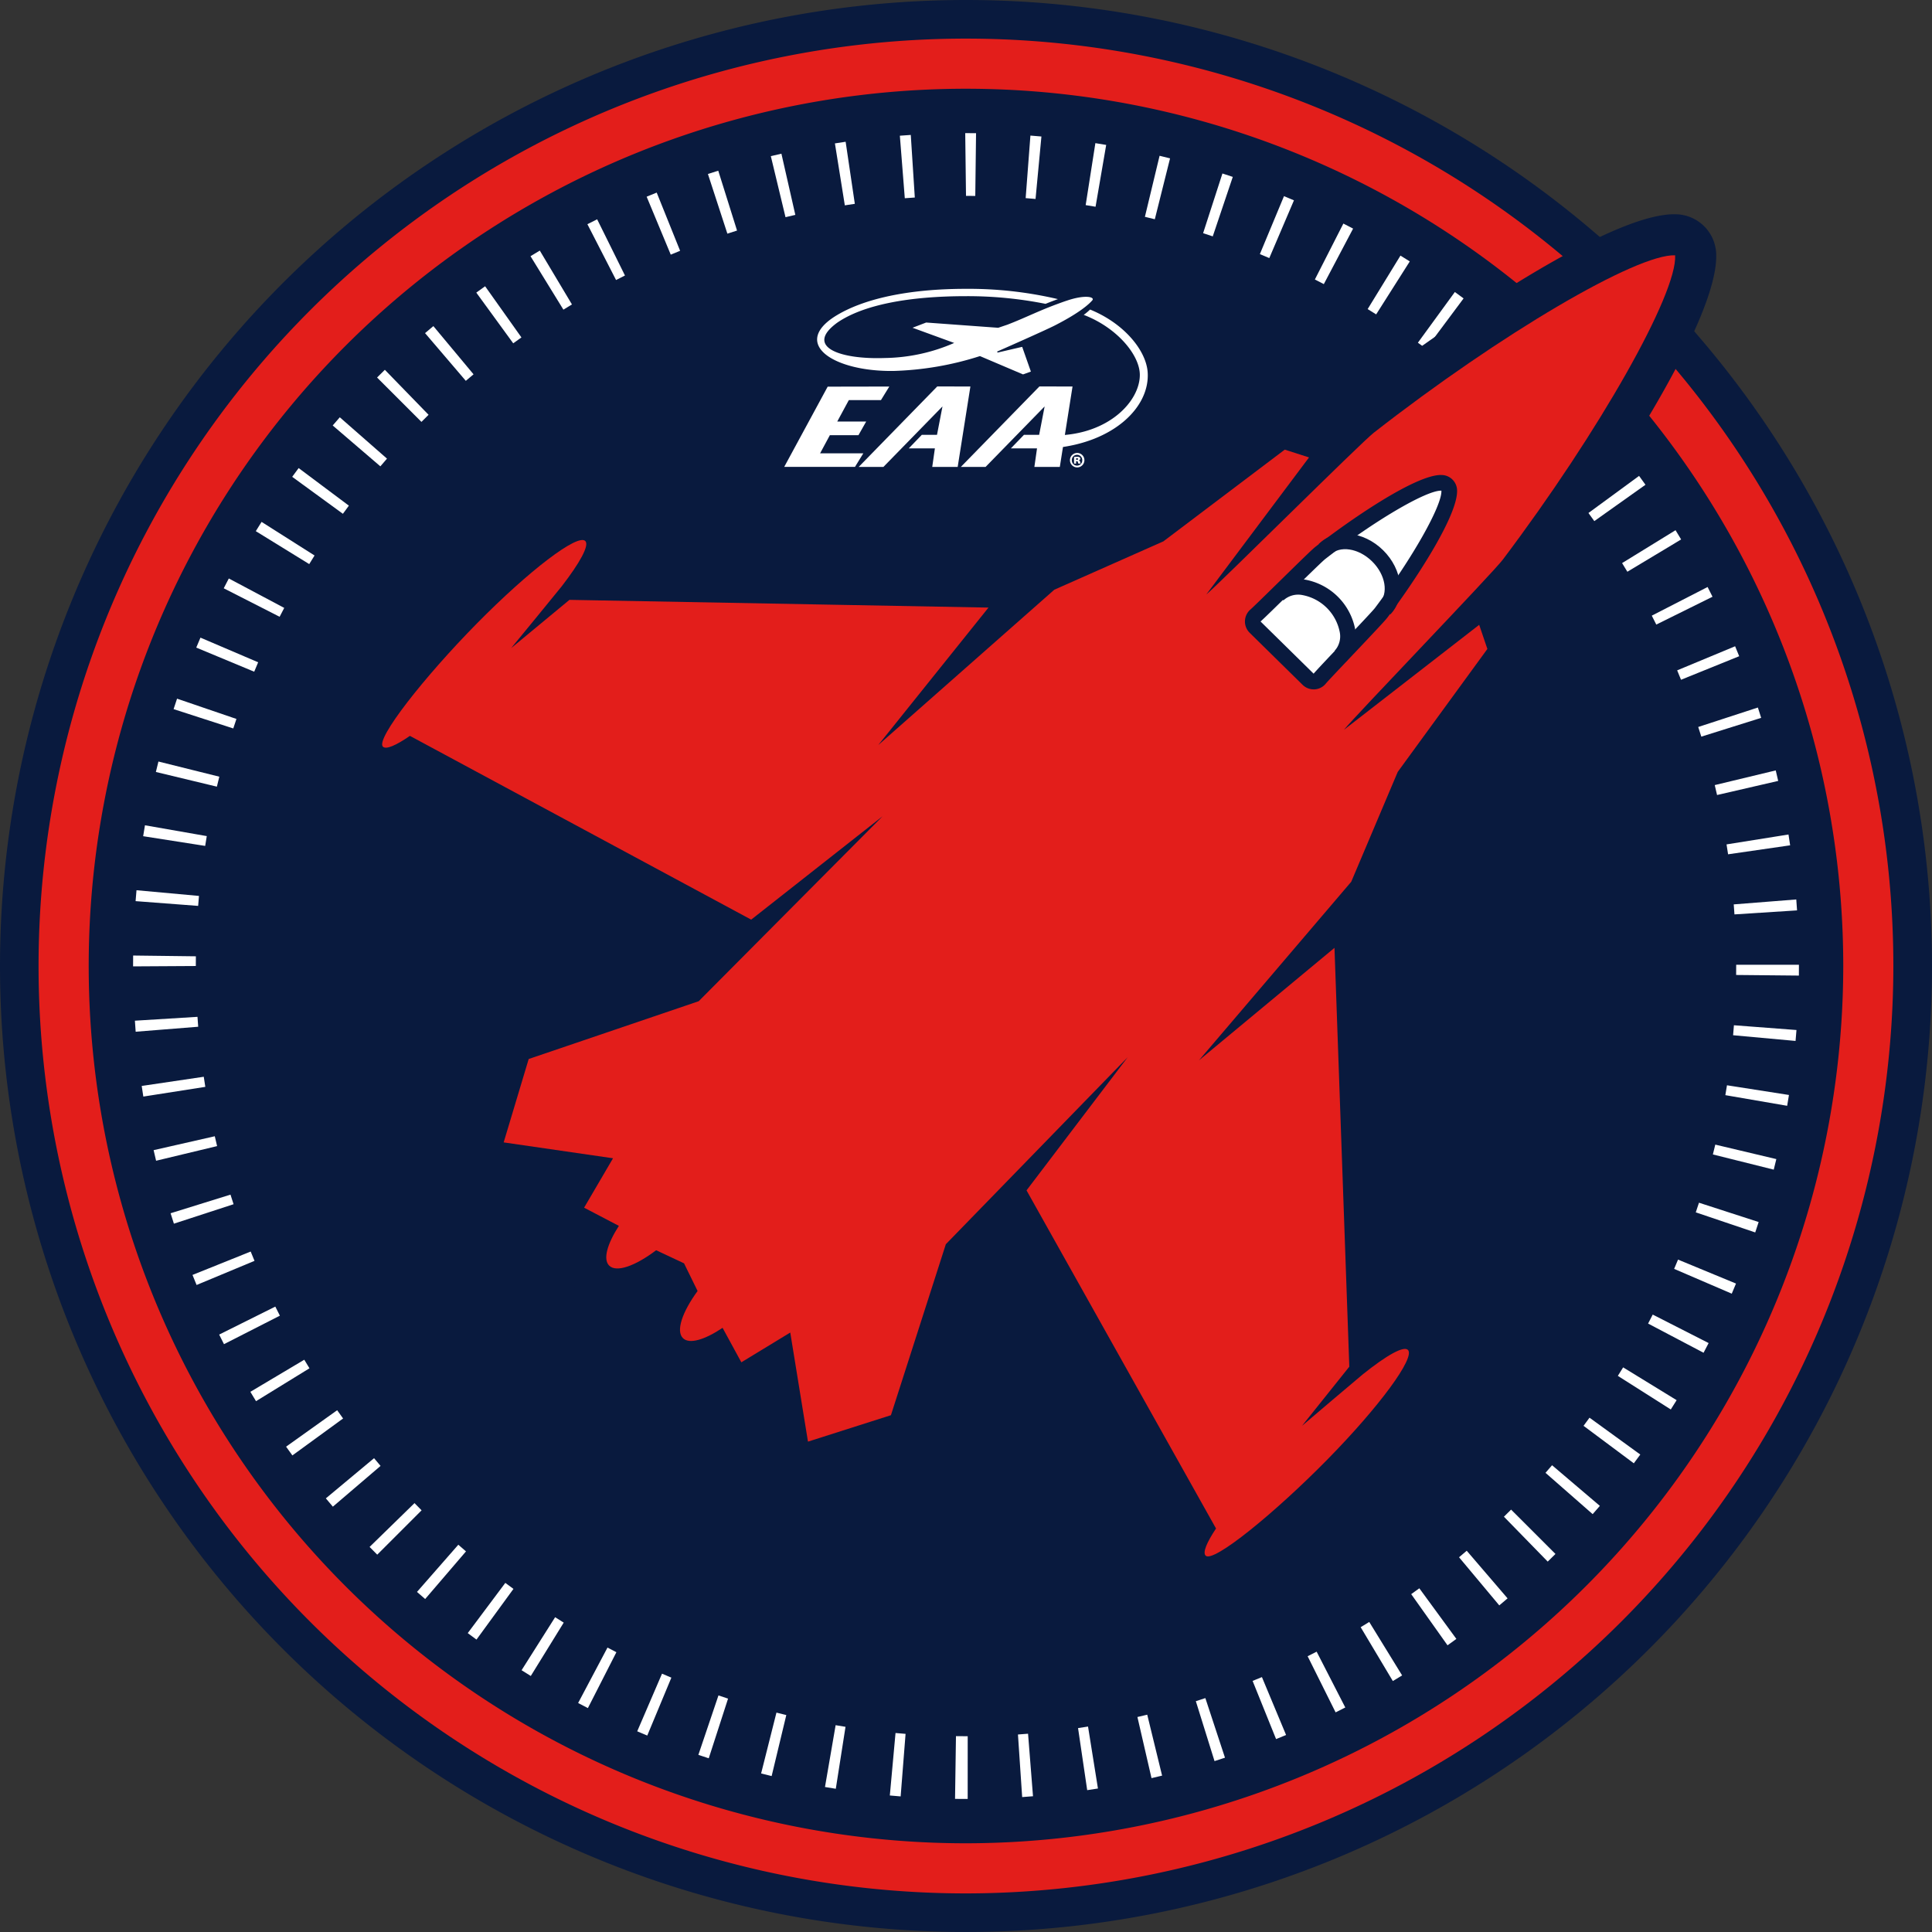
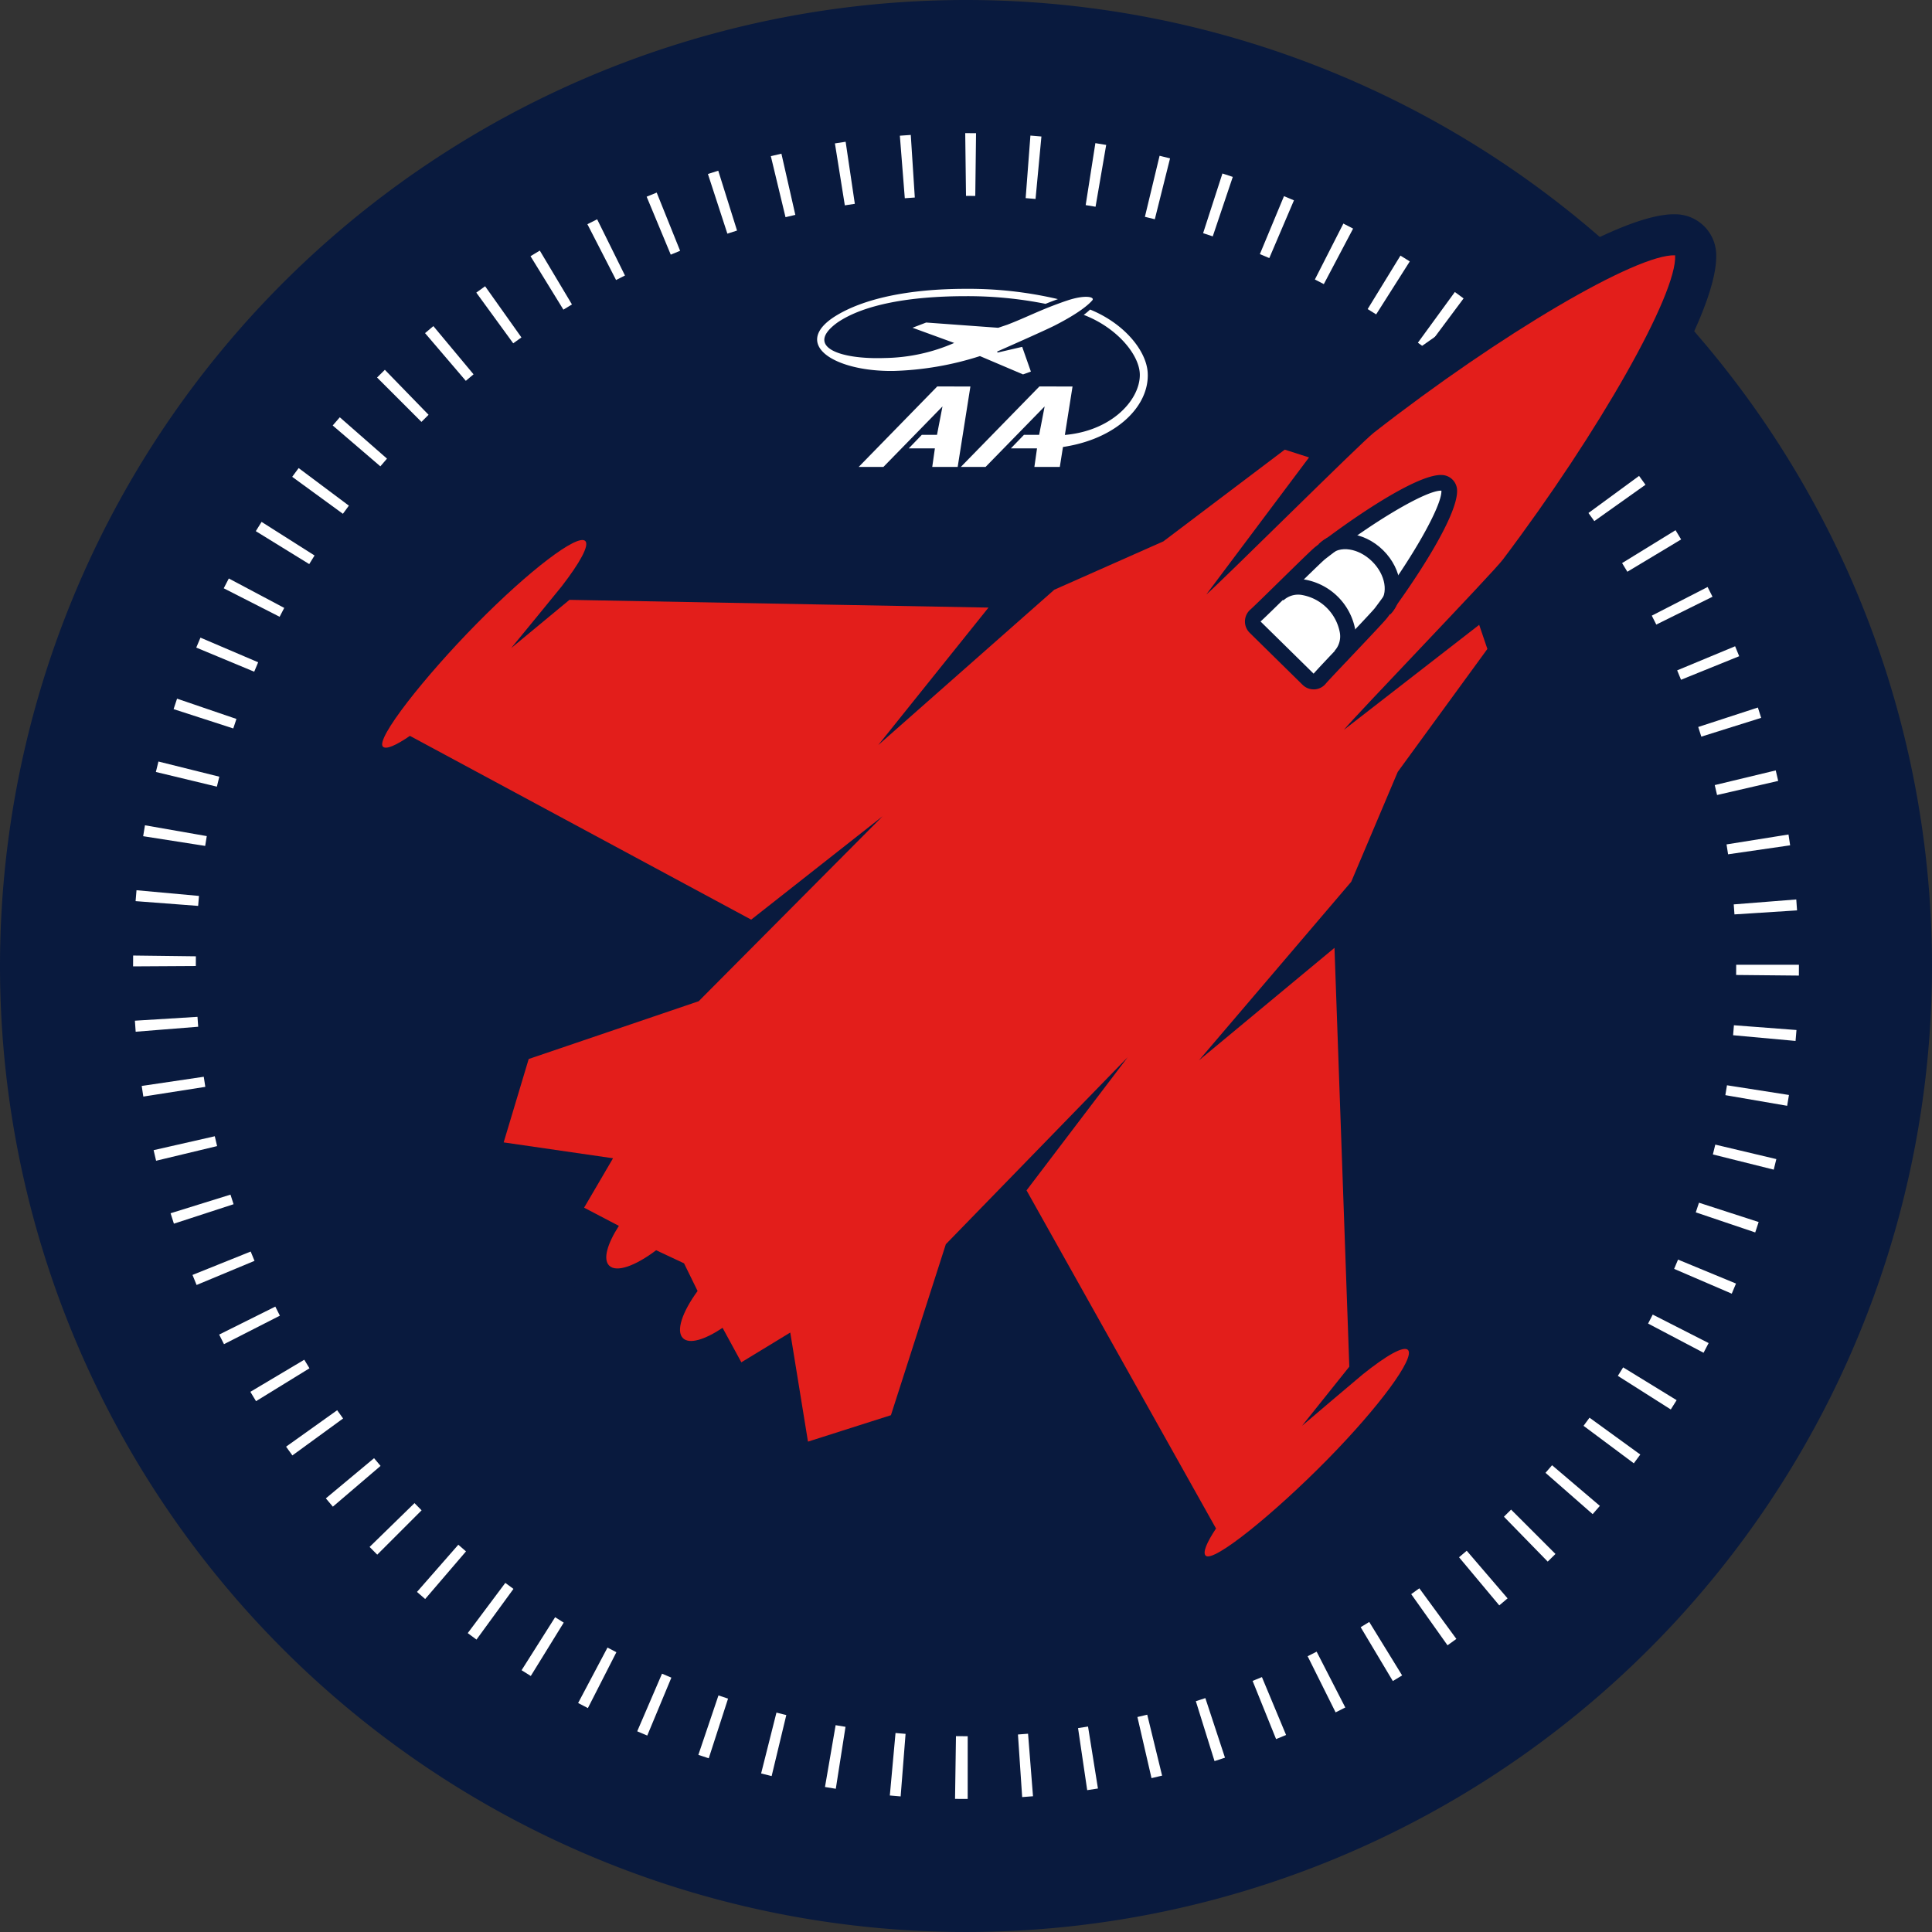
<svg xmlns="http://www.w3.org/2000/svg" width="250.033" height="250.037" viewBox="0 0 250.033 250.037">
  <rect x="0" y="0" width="250.033" height="250.037" fill="#333333" stroke="none" />
  <g id="Group_1163" data-name="Group 1163" transform="translate(0 0.001)">
    <g id="Group_1150" data-name="Group 1150" transform="translate(0 -0.001)">
      <g id="Group_1149" data-name="Group 1149" transform="translate(0 0)">
        <g id="Group_1148" data-name="Group 1148">
          <g id="Group_1147" data-name="Group 1147">
            <g id="Group_1146" data-name="Group 1146">
              <path id="Path_2547" data-name="Path 2547" d="M1161.04,1821.547a125.016,125.016,0,1,1-125.018-125.017A125.019,125.019,0,0,1,1161.04,1821.547Z" transform="translate(-911.007 -1696.53)" fill="#091a3e" />
-               <path id="Path_2548" data-name="Path 2548" d="M1034.251,1938.013a118.235,118.235,0,1,1,118.233-118.236A118.367,118.367,0,0,1,1034.251,1938.013Z" transform="translate(-909.236 -1694.759)" fill="#e31e1b" />
            </g>
          </g>
        </g>
      </g>
-       <path id="Path_2549" data-name="Path 2549" d="M1034.717,1940.265a120.021,120.021,0,1,1,120.019-120.022A120.155,120.155,0,0,1,1034.717,1940.265Z" transform="translate(-909.703 -1695.226)" fill="#e31e1b" />
      <path id="Path_2550" data-name="Path 2550" d="M1033.024,1932.085a113.534,113.534,0,1,1,113.533-113.535A113.66,113.66,0,0,1,1033.024,1932.085Z" transform="translate(-908.009 -1693.533)" fill="#091a3e" />
    </g>
    <g id="Group_1151" data-name="Group 1151" transform="translate(101.49 37.375)">
      <path id="Path_2551" data-name="Path 2551" d="M1023.915,1734.292c-.17-2.835-3.03-6.362-7.455-8.159a7.7,7.7,0,0,1-.823.69c4.325,1.655,7.237,5.191,7.26,7.734.032,3.409-3.992,7.731-10.785,7.865l-.252,1.632c7.6-.732,12.328-5.237,12.055-9.763Z" transform="translate(-976.875 -1723.449)" fill="#fff" />
      <path id="Path_2552" data-name="Path 2552" d="M1021.448,1725.689c-3.4,1.165-5.016,2.084-7.67,3.106l-1.185.4-9.324-.68-1.764.675,5.391,1.967a23.165,23.165,0,0,1-8.958,1.949h0c-5.859.215-10.46-1.459-6.167-4.58h0c3.4-2.334,9.363-3.423,16.657-3.423a51.522,51.522,0,0,1,10.29.994c.49-.2,1.016-.4,1.6-.613a50.61,50.61,0,0,0-11.885-1.331c-7.472,0-13.37,1.286-17.009,3.591h0c-5.547,3.568-.109,7.131,7.61,7.038h.006a40.282,40.282,0,0,0,11.189-1.924l5.573,2.37,1.019-.365-1.126-3.2-3.169.737-.089-.12s6.107-2.686,7.483-3.387c3.2-1.634,4.421-2.75,4.846-3.246.38-.444-.919-.777-3.309.043Z" transform="translate(-984.897 -1724.15)" fill="#fff" />
      <path id="Path_2553" data-name="Path 2553" d="M1003.294,1733.49,993.131,1743.9h3.2l7.642-7.828-.709,3.676H1001.3l-1.692,1.754h3.382l-.342,2.4h3.292l1.646-10.409Z" transform="translate(-983.49 -1720.851)" fill="#fff" />
      <path id="Path_2554" data-name="Path 2554" d="M1013.064,1733.49,1002.9,1743.9h3.2l7.642-7.828-.709,3.676h-1.966l-1.693,1.754h3.383l-.342,2.4h3.292l1.646-10.409Z" transform="translate(-980.039 -1720.851)" fill="#fff" />
-       <path id="Path_2555" data-name="Path 2555" d="M998.527,1735.252l1.079-1.754-7.975.015-5.625,10.384h9.157l1.079-1.754h-5.594l1.267-2.351h3.7l1-1.767h-3.745l1.5-2.773Z" transform="translate(-986.006 -1720.849)" fill="#fff" />
-       <path id="Path_2556" data-name="Path 2556" d="M1014.152,1740.736h.076c.1,0,.162-.038.162-.1s-.06-.109-.152-.109c-.033,0-.065.007-.087.007Zm-.011.485h-.264v-.849a2.32,2.32,0,0,1,.378-.031.586.586,0,0,1,.347.069.21.21,0,0,1,.091.184c0,.087-.082.162-.194.2v.01a.254.254,0,0,1,.172.215.8.8,0,0,0,.06.205h-.292a.622.622,0,0,1-.065-.184.131.131,0,0,0-.146-.124h-.087Zm-.554-.431a.675.675,0,1,0,1.349-.005.675.675,0,1,0-1.349.005Zm1.629-.005a.936.936,0,0,1-.955.933.935.935,0,1,1,.955-.933Z" transform="translate(-976.366 -1718.604)" fill="#fff" />
    </g>
    <g id="Group_1152" data-name="Group 1152" transform="translate(192.07 40.009)">
-       <path id="Path_2557" data-name="Path 2557" d="M1052.943,1744.542,1067.4,1726.1l3.988,3.989Z" transform="translate(-1052.943 -1726.096)" fill="#e31e1b" />
-     </g>
+       </g>
    <g id="Group_1153" data-name="Group 1153" transform="translate(17.223 17.223)">
      <path id="Path_2558" data-name="Path 2558" d="M1031.747,1924.848h-.219q-.711,0-1.417-.009l.119-8.119c.432.006.863.01,1.3.01h.219Zm7.051-.242-.545-8.1q.656-.042,1.307-.1l.64,8.092C1039.734,1924.541,1039.267,1924.574,1038.8,1924.606Zm-15.727-.087c-.467-.035-.935-.077-1.4-.12l.737-8.085c.435.041.868.078,1.3.11Zm24.143-.81-1.184-8.031c.432-.064.862-.13,1.292-.2l1.283,8.019Q1047.911,1923.606,1047.215,1923.709Zm-32.535-.178c-.467-.072-.935-.15-1.4-.229l1.378-8q.637.111,1.279.211Zm40.858-1.377-1.824-7.91q.637-.148,1.271-.3l1.923,7.886C1056.45,1921.942,1056,1922.049,1055.537,1922.154Zm-49.161-.268c-.455-.111-.909-.221-1.363-.336l1.985-7.875c.425.108.848.213,1.275.316Zm57.316-1.937-2.418-7.753q.619-.19,1.231-.4l2.54,7.713C1064.595,1919.662,1064.144,1919.808,1063.692,1919.949Zm-65.456-.362c-.449-.145-.9-.294-1.343-.445l2.6-7.691c.411.139.827.279,1.242.413Zm73.423-2.484-3.039-7.532c.4-.162.805-.326,1.206-.493l3.127,7.493C1072.522,1916.75,1072.092,1916.926,1071.659,1917.1Zm-81.38-.459q-.65-.272-1.3-.55l3.209-7.458q.605.259,1.211.513Zm89.084-3-3.621-7.266c.388-.195.778-.391,1.165-.59l3.708,7.224Q1079.989,1913.331,1079.363,1913.642Zm-96.768-.554q-.634-.322-1.264-.658l3.8-7.174q.576.3,1.152.6Zm104.173-3.5-4.163-6.971q.556-.335,1.111-.676l4.255,6.918C1087.571,1909.1,1087.17,1909.349,1086.767,1909.589Zm-111.563-.656c-.4-.245-.8-.5-1.192-.746l4.342-6.86q.552.35,1.111.7Zm118.641-3.969-4.7-6.621q.528-.376,1.051-.758l4.794,6.552Q1094.423,1904.557,1093.845,1904.964Zm-125.668-.742c-.379-.276-.757-.557-1.132-.837l4.863-6.5q.524.391,1.053.778Zm132.365-4.425-5.206-6.228q.5-.418.995-.843l5.286,6.163C1101.26,1899.194,1100.9,1899.5,1100.542,1899.8Zm-139.007-.824c-.355-.305-.708-.609-1.059-.918l5.349-6.108c.33.289.661.575.994.862Zm145.278-4.841-5.669-5.812c.311-.305.621-.61.928-.919l5.742,5.74Q1107.315,1893.64,1106.813,1894.131Zm-151.481-.9q-.5-.5-.989-1l5.813-5.67q.456.469.917.931Zm157.3-5.241-6.108-5.349c.285-.325.57-.655.85-.983l6.185,5.26C1113.25,1887.275,1112.943,1887.632,1112.63,1887.987Zm-163.043-.97q-.457-.535-.908-1.075l6.24-5.2c.278.336.559.667.841,1Zm168.368-5.609-6.51-4.854c.261-.349.518-.7.774-1.052l6.571,4.769C1118.515,1880.652,1118.236,1881.03,1117.955,1881.409Zm-173.606-1.023q-.41-.564-.816-1.133l6.611-4.716.767,1.068Zm178.393-5.944-6.857-4.351c.232-.365.46-.732.686-1.1l6.922,4.245C1123.246,1873.637,1122.994,1874.038,1122.741,1874.441Zm-183.1-1.076c-.244-.4-.49-.806-.732-1.211l6.977-4.153c.22.373.445.74.672,1.108Zm187.341-6.263-7.184-3.782c.2-.386.4-.774.6-1.162l7.235,3.687Q1127.313,1866.476,1126.982,1867.1ZM935.5,1865.992l-.624-1.241,7.266-3.622.591,1.175Zm195.132-6.535-7.459-3.209q.258-.6.506-1.2l7.5,3.1C1131,1858.586,1130.817,1859.022,1130.63,1859.457Zm-198.678-1.125q-.268-.65-.529-1.3l7.531-3.028c.163.4.328.805.494,1.206Zm201.714-6.8-7.694-2.6q.211-.624.414-1.247l7.723,2.5Q1133.893,1850.867,1133.666,1851.535Zm-204.65-1.134c-.146-.448-.288-.9-.429-1.348l7.752-2.41q.193.623.4,1.24Zm207.047-6.992-7.878-1.969c.106-.422.211-.847.312-1.271l7.9,1.874C1136.288,1842.5,1136.176,1842.956,1136.063,1843.409Zm-209.352-1.152q-.165-.684-.32-1.37l7.916-1.8q.146.639.3,1.274Zm211.088-7.111-8-1.378c.073-.425.142-.849.21-1.278l8.021,1.255Q1137.921,1834.449,1137.8,1835.146Zm-212.74-1.194-.209-1.375,8.031-1.189.2,1.307Zm213.828-7.2-8.084-.738c.038-.428.074-.86.106-1.291l8.095.615C1138.969,1825.811,1138.931,1826.282,1138.887,1826.753Zm-214.818-1.192c-.038-.476-.072-.95-.1-1.427l8.1-.5q.041.643.092,1.282Zm215.246-7.266-8.12-.079.007-1.318h8.119ZM923.735,1817.1v-.052c0-.45,0-.9.008-1.352l8.119.1c-.005.42-.008.837-.008,1.256Zm207.245-6.728c-.028-.434-.06-.864-.094-1.295l8.094-.639c.037.47.073.94.1,1.415Zm-198.825-1.1-8.095-.616c.036-.471.075-.944.118-1.412l8.085.738C932.225,1808.417,932.187,1808.846,932.155,1809.278Zm198-6.678c-.063-.426-.128-.854-.2-1.281l8.019-1.281q.11.7.212,1.4Zm-197.093-1.086-8.022-1.256c.074-.472.15-.942.232-1.413l8,1.4C933.2,1800.666,933.131,1801.089,933.064,1801.514Zm195.666-6.586-.3-1.284,7.894-1.9.318,1.359Zm-194.148-1.082-7.895-1.9.332-1.352,7.878,1.962Zm192.11-6.472c-.131-.419-.266-.836-.4-1.251l7.72-2.518q.215.665.426,1.337Zm-189.99-1.062-7.723-2.5c.147-.453.3-.9.449-1.353l7.684,2.624Q936.9,1785.7,936.7,1786.313Zm187.365-6.3-.5-1.217,7.5-3.118.527,1.288Zm-184.654-1.042-7.5-3.121.544-1.288,7.467,3.19Zm181.452-6.1c-.192-.385-.385-.772-.583-1.154l7.224-3.708c.215.419.429.84.635,1.26ZM942.7,1771.855l-7.234-3.687c.216-.427.435-.849.659-1.27l7.171,3.809C943.1,1771.088,942.9,1771.471,942.7,1771.855Zm174.42-5.827c-.226-.375-.452-.75-.682-1.121l6.917-4.256q.366.6.724,1.195Zm-170.592-.993-6.911-4.26q.37-.6.747-1.2l6.857,4.35C946.992,1764.3,946.761,1764.663,946.533,1765.035Zm166.314-5.561c-.25-.354-.5-.7-.758-1.051l6.552-4.8q.419.571.828,1.147Zm-161.955-.948-6.56-4.783c.276-.379.555-.758.835-1.133l6.5,4.864Q951.277,1758,950.891,1758.526Zm157.185-5.243c-.279-.334-.559-.665-.843-.995L1113.4,1747c.3.357.609.717.908,1.074Zm-152.338-.9-6.164-5.285q.456-.532.918-1.06l6.107,5.351Q956.166,1751.885,955.739,1752.384Zm147.085-4.916q-.455-.466-.914-.925l5.741-5.74c.334.332.667.668,1,1.007Zm-141.768-.835-5.74-5.74c.332-.334.669-.668,1.007-1l5.659,5.823C961.669,1746.022,961.362,1746.327,961.055,1746.632Zm136.1-4.542q-.493-.431-.989-.854l5.274-6.175q.533.458,1.065.922Zm-130.356-.771-5.274-6.174c.358-.3.715-.608,1.075-.908l5.2,6.24Q967.292,1740.9,966.8,1741.319Zm124.276-4.154c-.35-.263-.7-.522-1.06-.78l4.784-6.561c.379.275.753.552,1.128.831Zm-118.139-.7-4.779-6.562c.379-.278.759-.551,1.141-.822l4.7,6.622C973.638,1735.954,973.285,1736.21,972.932,1736.465Zm111.678-3.745c-.364-.233-.733-.46-1.1-.686l4.244-6.921q.6.37,1.207.751Zm-105.184-.612-4.256-6.917c.4-.244.8-.488,1.2-.727l4.162,6.968Q979.979,1731.768,979.427,1732.108Zm98.41-3.305q-.574-.3-1.156-.6l3.687-7.236q.632.323,1.259.653Zm-91.595-.53-3.709-7.223q.631-.324,1.261-.636l3.6,7.276C987.01,1727.881,986.624,1728.076,986.241,1728.273Zm84.539-2.839-1.219-.516,3.122-7.5,1.288.543Zm-77.461-.444-3.119-7.5q.65-.27,1.3-.531l3.03,7.532C994.124,1724.66,993.72,1724.823,993.32,1724.99Zm70.144-2.366c-.417-.141-.831-.278-1.248-.414l2.5-7.724c.448.144.894.292,1.34.442Zm-62.816-.35-2.518-7.721q.665-.218,1.337-.427l2.432,7.746C1001.479,1722,1001.063,1722.136,1000.648,1722.273Zm55.318-1.866-1.283-.314,1.9-7.9,1.355.334Zm-47.794-.265-1.9-7.9q.683-.163,1.369-.32l1.8,7.916Q1008.808,1719.989,1008.172,1720.142Zm40.124-1.354q-.638-.11-1.279-.21l1.256-8.02c.467.072.935.149,1.4.23Zm-32.448-.179-1.283-8.018c.463-.074.927-.143,1.388-.212l1.189,8.032C1016.709,1718.474,1016.277,1718.539,1015.847,1718.609Zm24.682-.828c-.426-.041-.852-.074-1.279-.108l.615-8.095c.475.035.952.075,1.424.12Zm-16.921-.092-.64-8.094c.471-.04.944-.072,1.414-.1l.521,8.1C1024.472,1717.622,1024.039,1717.656,1023.609,1717.688Zm9.121-.3q-.6-.007-1.2-.008l-.1-8.12h.1c.436,0,.87,0,1.3.009Z" transform="translate(-923.735 -1709.258)" fill="#fff" />
    </g>
    <g id="Group_1162" data-name="Group 1162" transform="translate(44.111 27.73)">
      <g id="Group_1159" data-name="Group 1159">
        <g id="Group_1156" data-name="Group 1156">
          <g id="Group_1154" data-name="Group 1154">
            <path id="Path_2559" data-name="Path 2559" d="M1055.866,1896.016a5.67,5.67,0,0,1-4.062-1.618c-2.33-2.3-1.909-5.1-1-7.275l-20.95-37.38-3.279,3.372-6.725,20.942a5.306,5.306,0,0,1-3.442,3.435l-10.736,3.421a5.31,5.31,0,0,1-6.848-4.207l-1.032-6.358a5.323,5.323,0,0,1-2.307.549,5.222,5.222,0,0,1-1.423-.182,5.3,5.3,0,0,1-3.28-2.587l-.1-.177a8.865,8.865,0,0,1-1.687.186,6.741,6.741,0,0,1-4.83-1.885c-1.084-1.06-2.934-3.673-1.344-8.175a9.832,9.832,0,0,1-3.357.676,6.683,6.683,0,0,1-6.651-8.375l-.183-.1a5.3,5.3,0,0,1-2.337-6.972l-6.376-.927a5.3,5.3,0,0,1-4.321-6.775l3.24-10.793a5.306,5.306,0,0,1,3.375-3.5l20.826-7.077,3.317-3.336-37.713-20.306a7.692,7.692,0,0,1-3.149.76,5.813,5.813,0,0,1-4.148-1.643c-4.085-4.015-.016-9.291,2.677-12.782a124.958,124.958,0,0,1,9.4-10.658c12.175-12.358,16.109-12.391,17.4-12.4a5.8,5.8,0,0,1,4.135,1.634,5.862,5.862,0,0,1,1.383,6.24l47.189.874a5.283,5.283,0,0,1,2.808.865l2.1-1.85a5.351,5.351,0,0,1,1.36-.873l13.555-6.01,15.225-11.5a5.315,5.315,0,0,1,4.82-.819l3.14,1.01a5.166,5.166,0,0,1,.665.264c1.542-1.476,2.385-2.244,2.835-2.6,10.627-8.3,33.087-24.008,42.032-24.083.153,0,.3,0,.447.008a5.305,5.305,0,0,1,5.077,4.992c.509,8.739-15.054,31.867-23.354,42.876-.345.459-1.1,1.314-2.552,2.882a5.074,5.074,0,0,1,.276.66l1.062,3.122a5.305,5.305,0,0,1-.737,4.835l-11.244,15.415-5.778,13.655a5.3,5.3,0,0,1-.85,1.373l-1.817,2.13a5.284,5.284,0,0,1,.913,2.792l1.669,47.135a6.839,6.839,0,0,1,2.1-.347,5.805,5.805,0,0,1,4.115,1.613c3.463,3.428,2.915,8.238-10.352,21.756C1068.729,1888.332,1060.29,1895.98,1055.866,1896.016Z" transform="translate(-943.605 -1717.023)" fill="#091a3e" />
          </g>
          <g id="Group_1155" data-name="Group 1155" transform="translate(5.344 5.306)">
            <path id="Path_2560" data-name="Path 2560" d="M1114.889,1720.947c-4.944-.2-22.592,10.152-38.991,22.955-1.765,1.381-19.96,19.512-21.681,20.938l13.292-17.734-3.141-1.008-15.712,11.873-14.114,6.257-22.78,20.1,14.264-17.789-54.231-1-7.546,6.247c.482-.584,6.11-7.436,6.525-7.974,2.386-3.085,3.624-5.335,3.069-5.891-.993-.972-7.267,3.813-14.044,10.69s-13.134,14.956-12.144,15.93c.41.4,1.693-.161,3.494-1.4l44.166,23.783,17.006-13.379-23.8,23.938-22,7.477-3.239,10.793,14.153,2.054-3.743,6.395,4.5,2.354c-1.505,2.334-2.079,4.332-1.252,5.144.938.93,3.392.039,6.075-1.99l3.61,1.693,1.755,3.581c-1.986,2.717-2.835,5.184-1.892,6.106.827.815,2.815.207,5.125-1.337l2.43,4.461,6.33-3.853,2.292,14.118,10.736-3.421,7.105-22.126,23.534-24.2-13.09,17.229,24.523,43.759c-1.21,1.821-1.751,3.114-1.342,3.517.99.973,8.959-5.534,15.723-12.411s11.44-13.244,10.452-14.22c-.565-.547-2.8.729-5.841,3.167-.529.425-7.287,6.167-7.861,6.659l6.118-7.651-1.918-54.205-17.544,14.563,19.712-23.117,6.019-14.219,11.6-15.909-1.061-3.122-17.507,13.589c1.4-1.746,19.219-20.243,20.569-22.033C1105.121,1743.708,1115.176,1725.888,1114.889,1720.947Z" transform="translate(-947.554 -1720.944)" fill="#e31e1b" />
          </g>
        </g>
        <g id="Group_1158" data-name="Group 1158" transform="translate(117.006 33.737)">
          <g id="Group_1157" data-name="Group 1157">
            <path id="Path_2561" data-name="Path 2561" d="M1038.7,1768.42a1.015,1.015,0,0,1-.712-.291l-6.87-6.755a1.012,1.012,0,0,1,.065-1.506c.278-.229,2.11-2.026,3.729-3.612,2.643-2.589,4.275-4.184,4.656-4.481,5.634-4.4,13.016-9.071,15.607-9.071a1.07,1.07,0,0,1,1.071.957c.147,2.523-4.425,10.054-8.8,15.857-.291.389-1.874,2.065-4.447,4.78-1.537,1.623-3.281,3.462-3.5,3.741a1.02,1.02,0,0,1-.734.379Z" transform="translate(-1029.808 -1741.689)" fill="#fff" />
            <path id="Path_2562" data-name="Path 2562" d="M1055.436,1743.984h.057c.111,1.907-3.768,8.78-8.6,15.187-.521.69-7.4,7.825-7.934,8.5l-6.87-6.755c.664-.549,7.682-7.543,8.363-8.075,6.264-4.891,13-8.856,14.984-8.856m0-2.03c-3.432,0-12.119,6.075-16.232,9.286-.39.3-1.532,1.411-4.766,4.581-1.491,1.461-3.348,3.28-3.646,3.535a2.05,2.05,0,0,0-.125,3.008l6.87,6.755a2.034,2.034,0,0,0,1.423.582c.041,0,.081,0,.122,0a2.028,2.028,0,0,0,1.464-.76c.246-.3,2.032-2.184,3.469-3.7,3.115-3.288,4.2-4.449,4.5-4.843,3.2-4.246,9.2-13.162,9.007-16.528a2.032,2.032,0,0,0-1.943-1.91l-.141,0Z" transform="translate(-1030.07 -1741.954)" fill="#091a3e" />
          </g>
        </g>
      </g>
      <g id="Group_1160" data-name="Group 1160" transform="translate(126.554 41.332)">
        <path id="Path_2563" data-name="Path 2563" d="M1046.388,1758.022l-1.449-1.421c1.256-1.278.848-3.72-.907-5.444s-4.2-2.1-5.457-.816l-1.449-1.426c2.042-2.07,5.776-1.717,8.328.792S1048.426,1755.948,1046.388,1758.022Z" transform="translate(-1037.126 -1747.567)" fill="#091a3e" />
      </g>
      <g id="Group_1161" data-name="Group 1161" transform="translate(120.539 47.214)">
        <path id="Path_2564" data-name="Path 2564" d="M1042.21,1762.614l-1.449-1.425a2.8,2.8,0,0,0,.65-2.447,6.057,6.057,0,0,0-4.844-4.765,2.8,2.8,0,0,0-2.437.69l-1.449-1.423a4.789,4.789,0,0,1,4.154-1.279,8.07,8.07,0,0,1,6.584,6.474A4.78,4.78,0,0,1,1042.21,1762.614Z" transform="translate(-1032.681 -1751.913)" fill="#091a3e" />
      </g>
    </g>
  </g>
</svg>